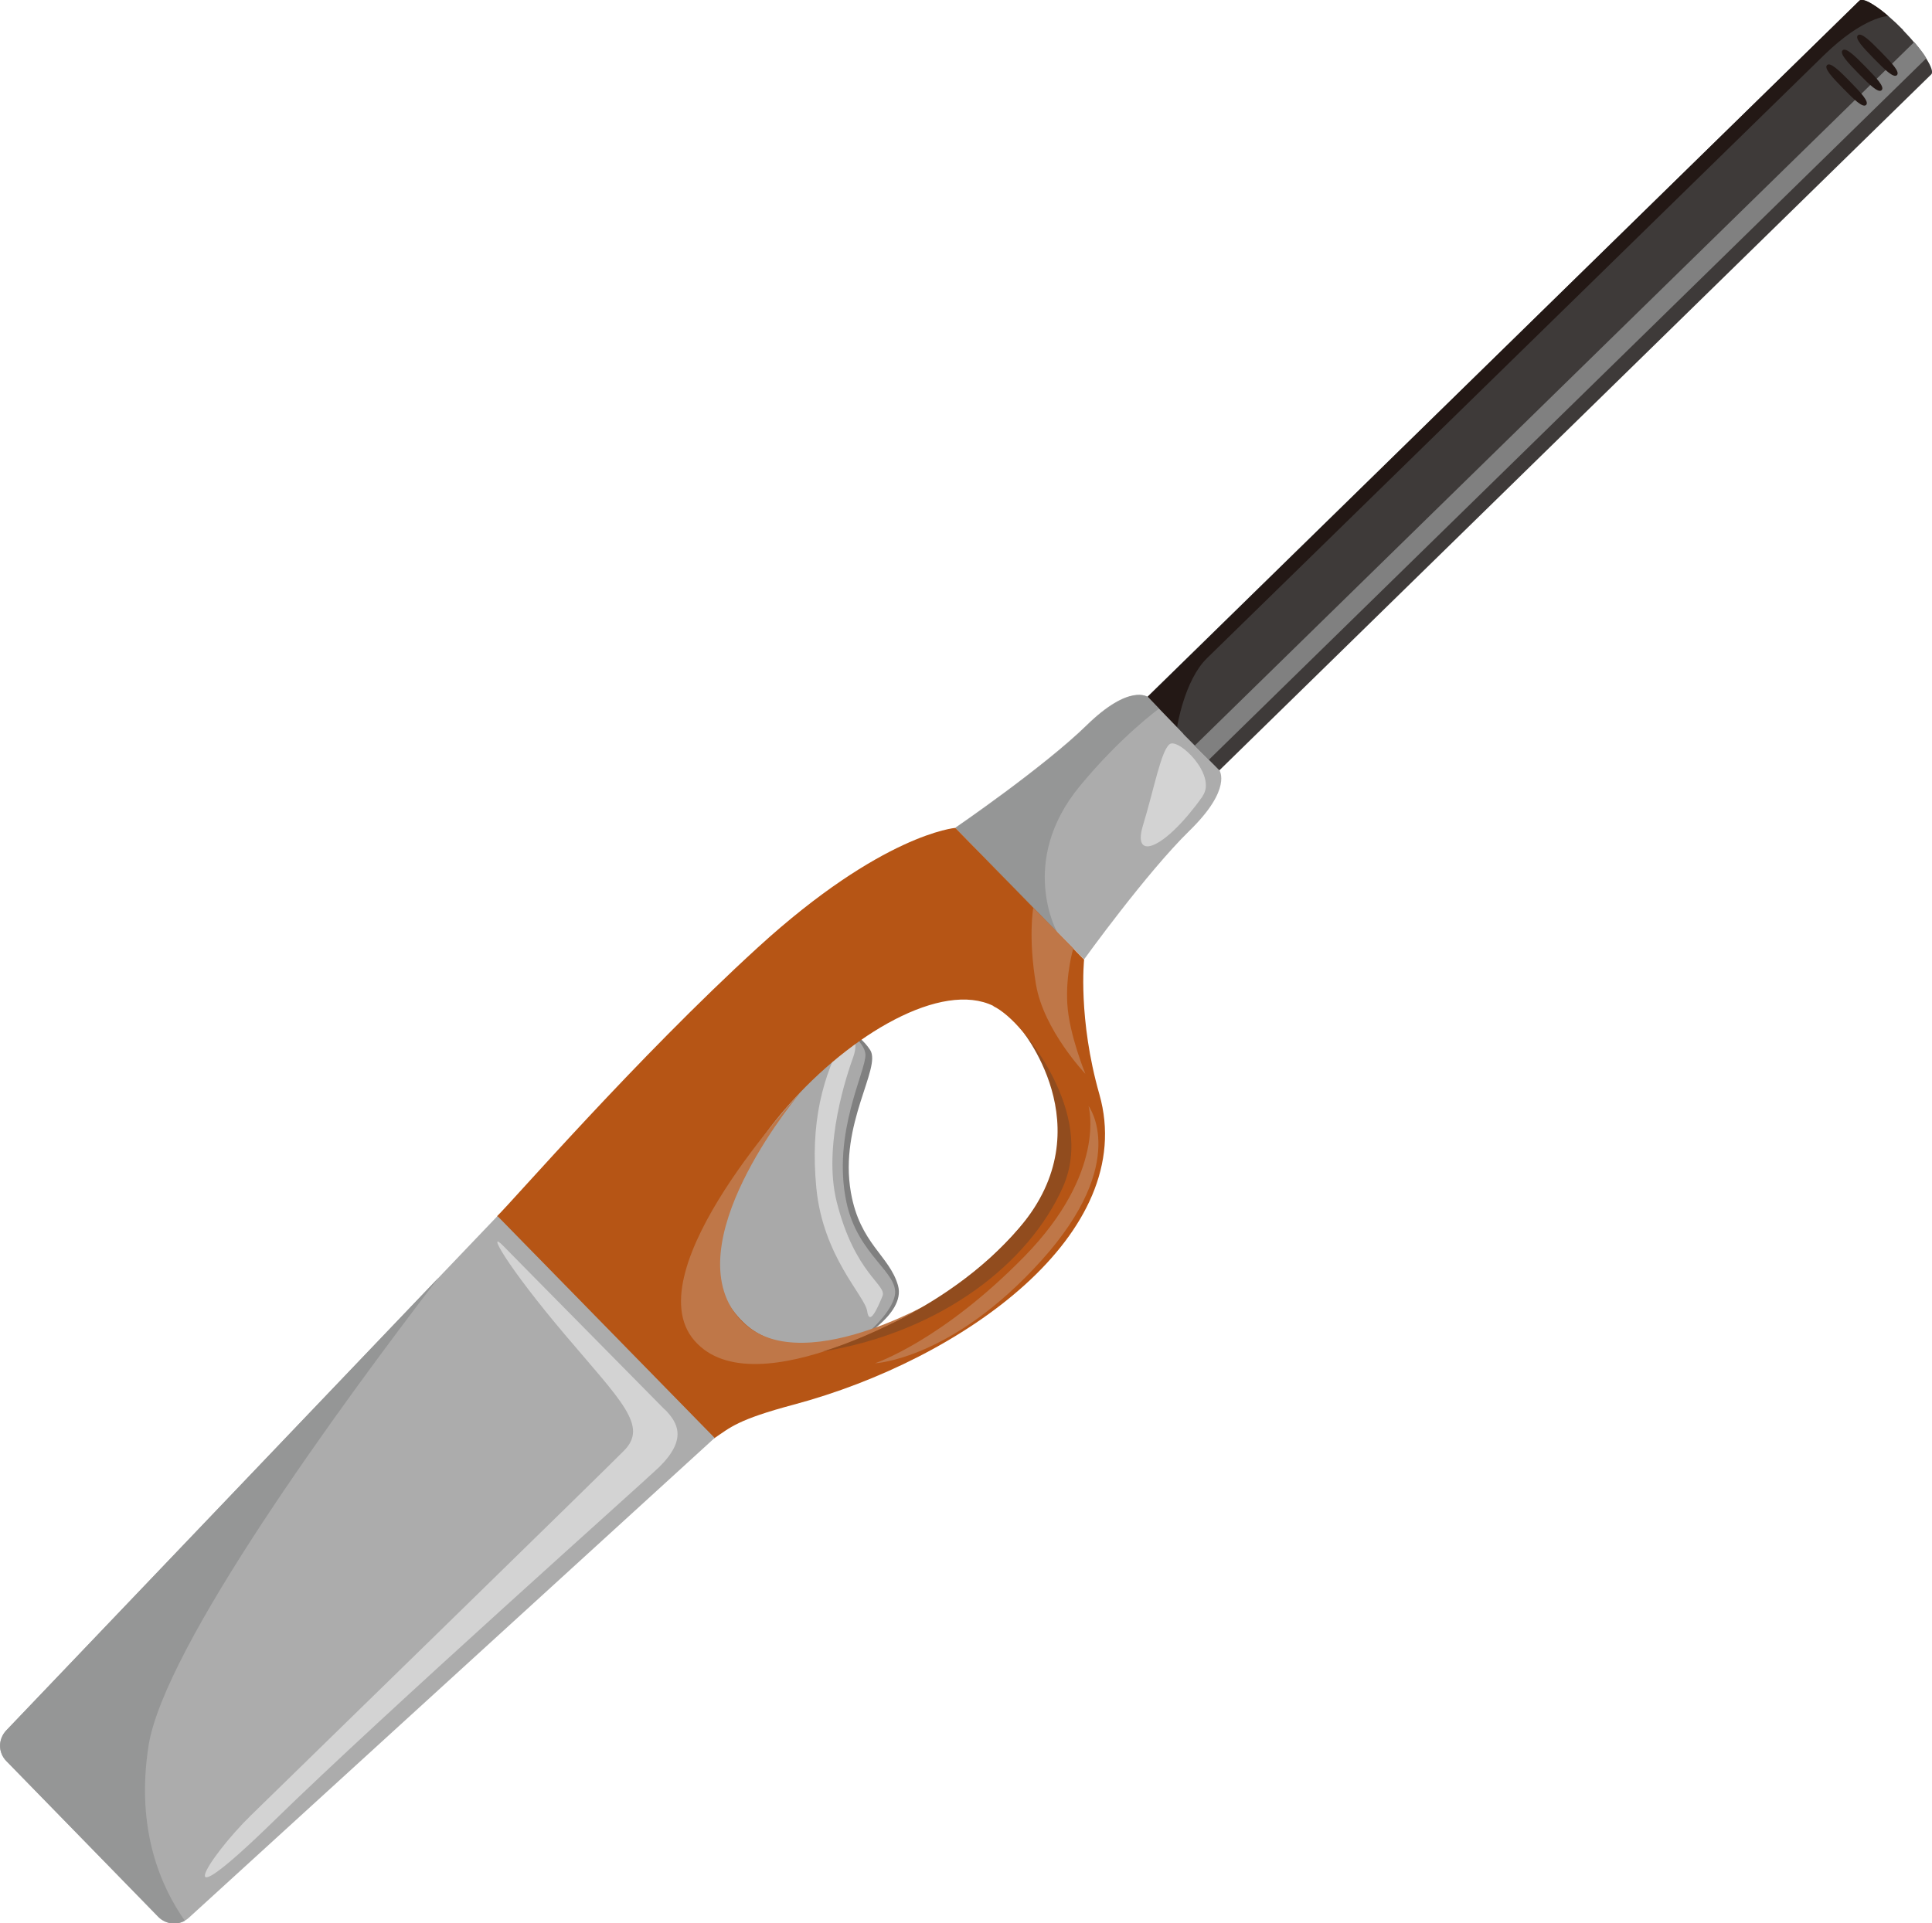
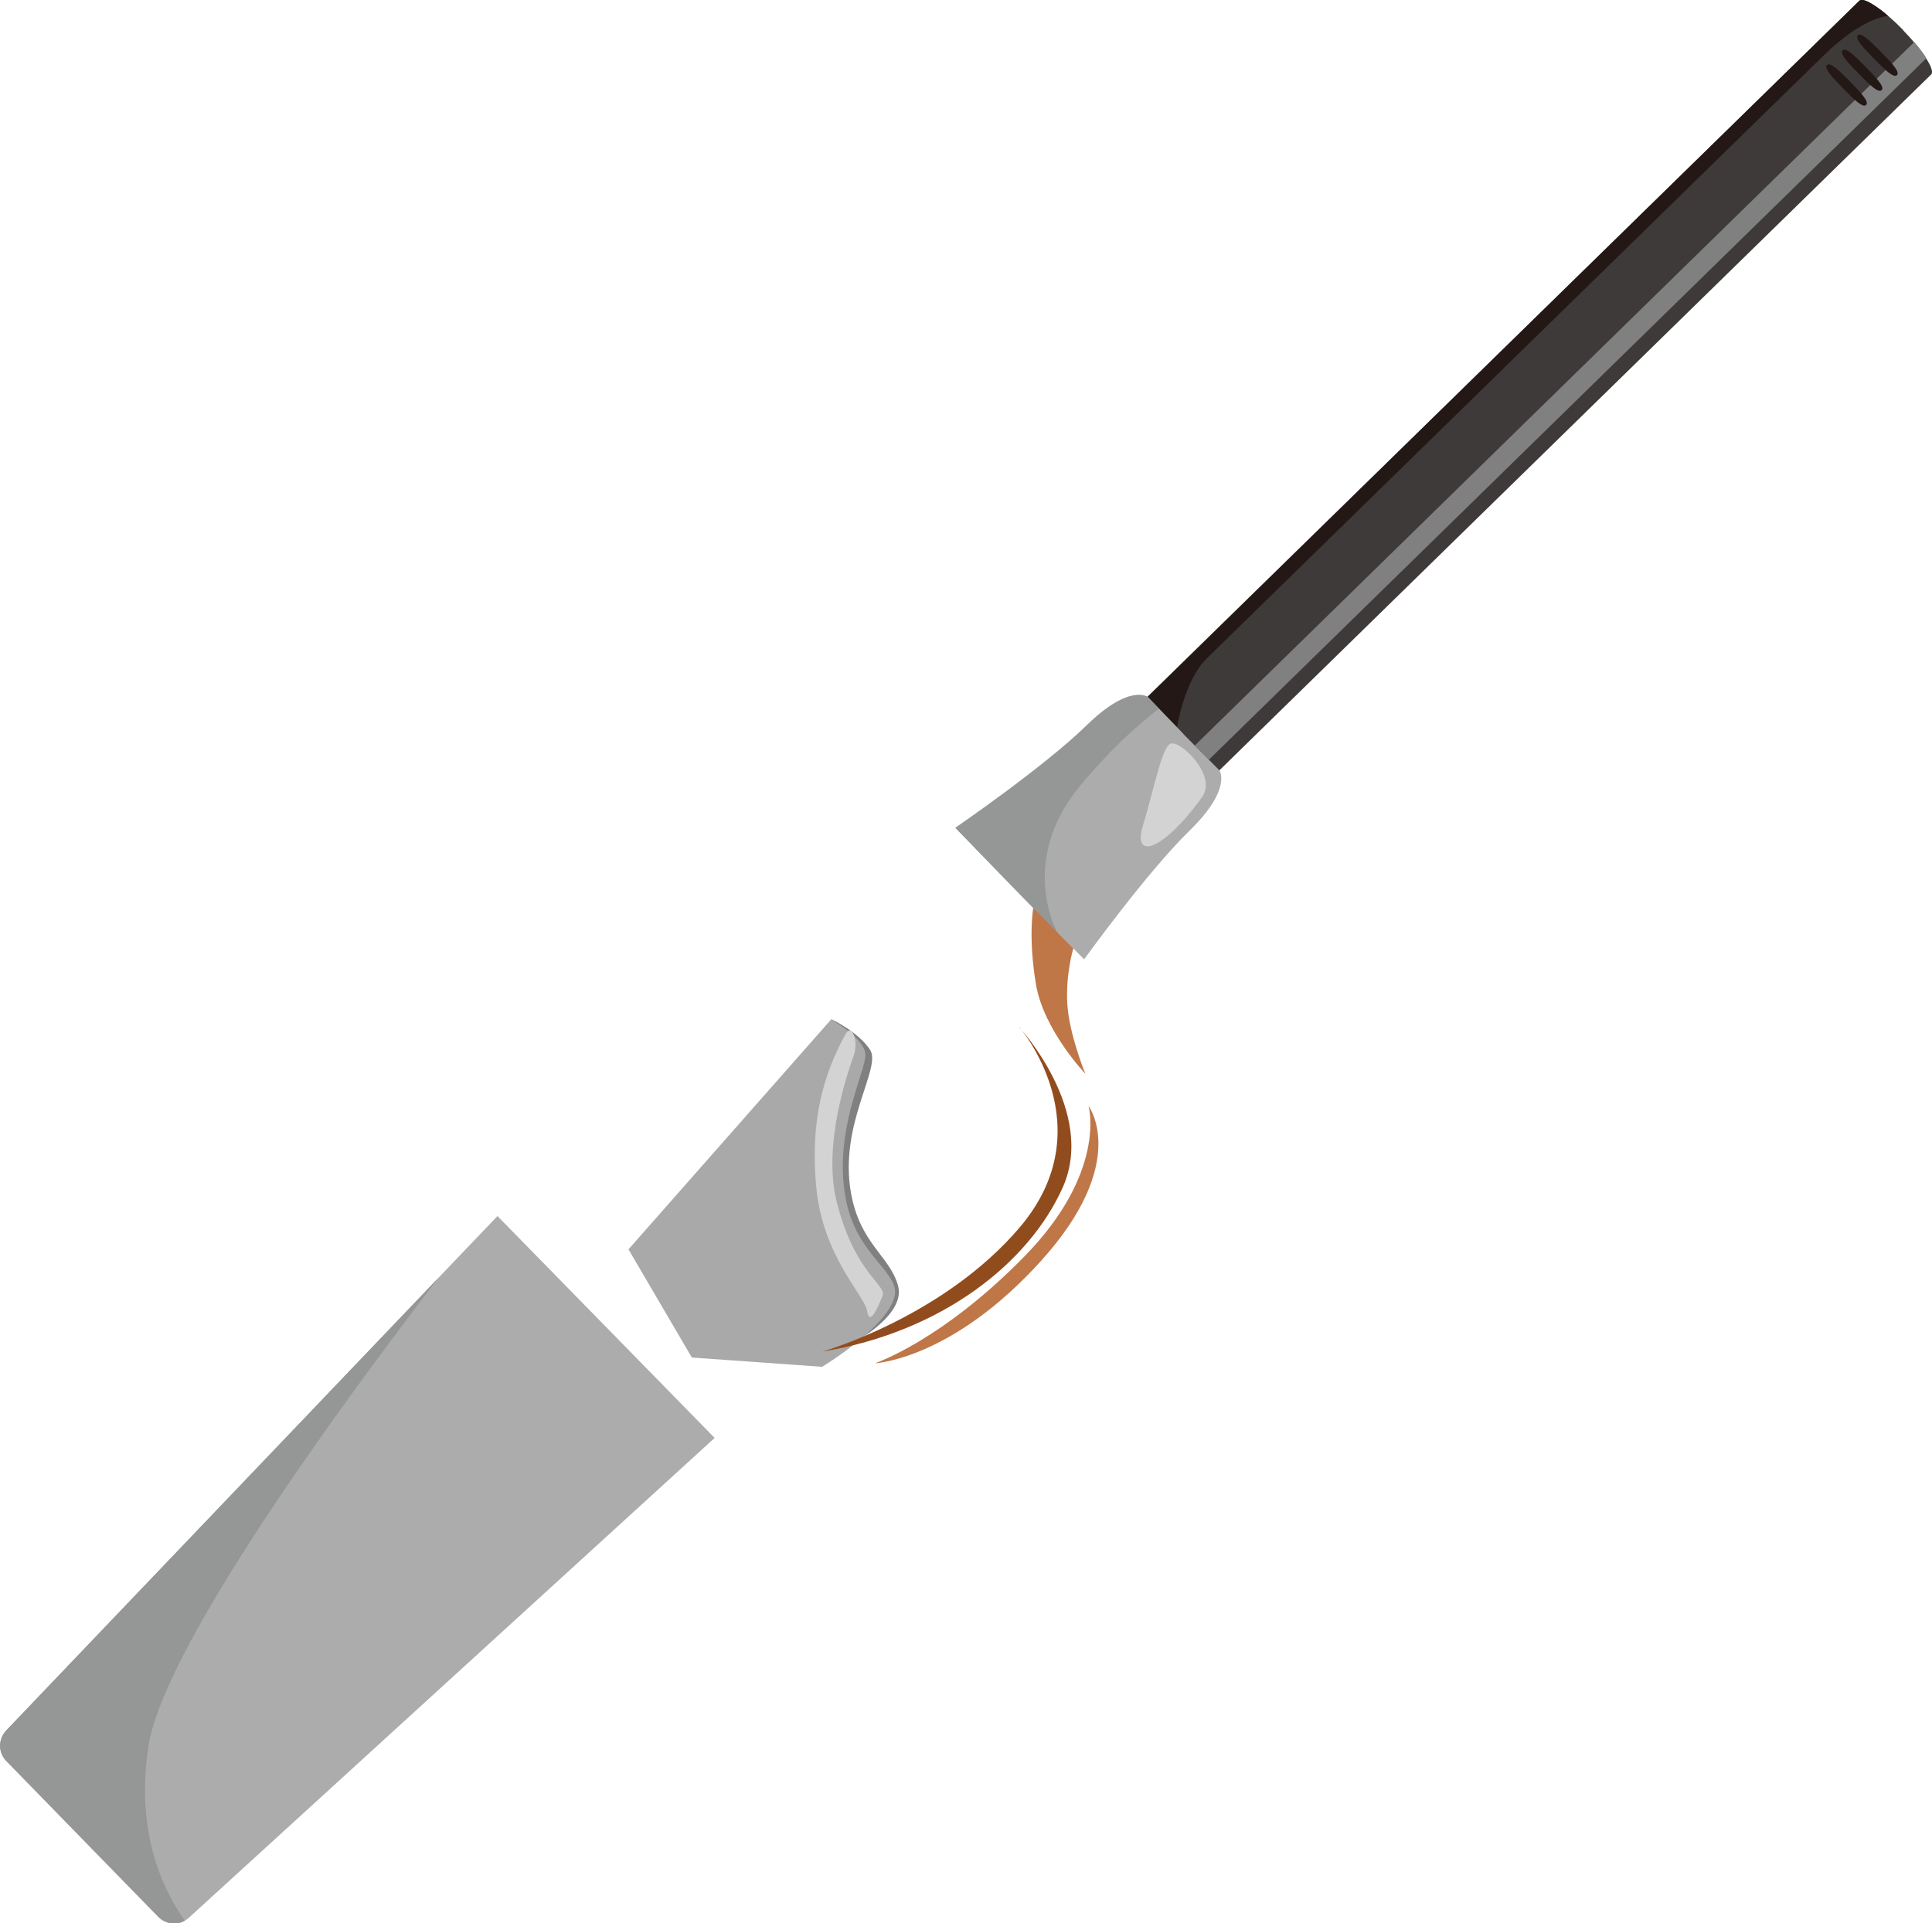
<svg xmlns="http://www.w3.org/2000/svg" id="_レイヤー_2" data-name="レイヤー 2" viewBox="0 0 77.13 76.8">
  <defs>
    <style>
      .cls-1 {
        fill: #3e3a39;
      }

      .cls-2 {
        fill: #231815;
      }

      .cls-3 {
        fill: #bf7748;
      }

      .cls-4 {
        fill: #914c1e;
      }

      .cls-5 {
        fill: #959696;
      }

      .cls-6 {
        fill: #acacac;
      }

      .cls-7 {
        fill: #d3d3d3;
      }

      .cls-8 {
        fill: #b65515;
      }

      .cls-9 {
        fill: #a9a9a9;
      }

      .cls-10 {
        fill: gray;
      }
    </style>
  </defs>
  <g id="_レイヤー_1-2" data-name="レイヤー 1">
    <g>
      <path class="cls-10" d="M33.18,40.71s1.18.83,1.16,1.61c-.03.78-1.59,3.41-.64,6.04.94,2.62,2.23,2.79,1.87,3.54-.36.75-1.57,1.76-1.57,1.76,0,0,2.19-1.13,1.85-2.33-.34-1.19-1.52-1.66-1.88-3.71-.48-2.74,1.23-4.97.77-5.69-.46-.72-1.55-1.23-1.55-1.23Z" />
      <path class="cls-9" d="M33.18,40.71s1.34.75,1.37,1.4c.03.66-1.34,3.13-.76,5.89.45,2.15,2.13,2.82,1.93,3.75-.28,1.25-2.9,2.83-2.9,2.83l-5.2-.37-2.53-4.32,8.09-9.18Z" />
      <path class="cls-7" d="M33.78,41.26c.2-.36.53.26.29.93-.24.67-1.23,3.53-.67,5.79.73,2.91,2.02,3.32,1.83,3.78-.19.46-.52,1.22-.61.6-.09-.62-1.76-2.16-2.03-4.92-.25-2.6.24-4.47,1.18-6.17Z" />
      <path class="cls-1" d="M75.97,1.2c.79.81,1.3,1.61,1.13,1.77l-28.51,27.88-2.87-2.94L74.23.03c.17-.17.95.35,1.75,1.17Z" />
      <path class="cls-10" d="M76.9,2.33l-28.64,28.01-.56-.57L76.42,1.68s.34.38.48.64Z" />
      <path class="cls-2" d="M75.38.64s-.97.01-2.57,1.57c-1.59,1.56-23.73,23.2-24.63,24.08s-1.19,2.75-1.19,2.75l-1.18-1.2L74.23.03s.09-.12.46.1c.42.25.69.51.69.51Z" />
      <path class="cls-6" d="M47.24,29.3l-1.42-1.47s-.72-.55-2.44,1.13c-1.72,1.68-5.24,4.09-5.24,4.09l2.56,2.64,2.58,2.62s2.49-3.46,4.21-5.14c1.72-1.68,1.19-2.41,1.19-2.41l-1.44-1.45Z" />
      <path class="cls-5" d="M38.15,33.06s3.52-2.41,5.24-4.09c1.72-1.68,2.44-1.13,2.44-1.13l.44.46s-1.52,1.1-3.16,3.09c-2.49,3.02-.9,5.85-.9,5.85l-1.5-1.53-2.56-2.64Z" />
      <path class="cls-7" d="M48.01,31.79c.59-.84-.98-2.35-1.32-2.07-.34.27-.61,1.76-1.06,3.24-.45,1.48.89.94,2.38-1.16Z" />
      <path class="cls-2" d="M74.17,1.41c-.13.13.21.49.64.93s.79.79.92.66-.21-.49-.64-.93-.79-.79-.92-.66Z" />
      <path class="cls-2" d="M73.56,2.01c-.13.13.21.49.64.93s.79.79.92.66-.21-.49-.64-.93-.79-.79-.92-.66Z" />
      <path class="cls-2" d="M72.94,2.6c-.13.13.21.49.64.93s.79.79.92.66-.21-.49-.64-.93-.79-.79-.92-.66Z" />
-       <path class="cls-8" d="M28.52,57.43c.64-.43.92-.74,3.17-1.34,6.77-1.81,13.78-6.83,12.2-12.39-.86-3.02-.61-5.38-.61-5.38l-5.14-5.26s-2.91.23-7.88,4.77c-4.84,4.42-9.79,10.13-10.42,10.74l8.67,8.86ZM39.66,40.18c1.33.65,4.44,4.65,1.3,8.54-3.14,3.9-8.86,6.31-11.21,4.15-4.6-4.22,5.79-14.72,9.91-12.7Z" />
-       <path class="cls-3" d="M31.96,43.62s-6.67,7.1-4.24,9.91c2.43,2.82,9.61-1.61,9.61-1.61,0,0-5.99,3.53-8.06.42-2.07-3.11,2.69-8.72,2.69-8.72Z" />
      <path class="cls-4" d="M40.7,41.03s3.08,3.35,1.73,6.38c-1.35,3.03-4.84,5.78-9.59,6.56,0,0,4.83-1.37,7.88-4.97,3.39-4.01-.02-7.98-.02-7.98Z" />
      <path class="cls-3" d="M41.25,36.25s-.21,1.18.11,3.07c.31,1.82,1.97,3.56,1.97,3.56,0,0-.65-1.58-.72-2.79s.24-2.22.24-2.22l-1.6-1.62Z" />
      <path class="cls-3" d="M43.46,44.18s.74,2.62-2.57,6c-3.31,3.38-5.96,4.26-5.96,4.26,0,0,3.07-.14,6.64-4.1,3.56-3.95,1.89-6.17,1.89-6.17Z" />
      <path class="cls-6" d="M28.52,57.43l-20.98,19.15c-.35.32-.89.3-1.22-.03L.25,70.32c-.33-.34-.33-.87,0-1.22l19.61-20.54,8.67,8.86Z" />
      <path class="cls-5" d="M5.93,69.72c-.53,3.37.53,5.68,1.45,6.98-.34.19-.77.13-1.05-.15L.25,70.32c-.33-.34-.33-.87,0-1.22l17.25-18.07c-3.93,5.12-10.94,14.72-11.57,18.68Z" />
-       <path class="cls-7" d="M26.54,56.29c-.93-.95-5.74-5.81-6.44-6.53s.09.75,2.49,3.58c2.22,2.62,3.29,3.6,2.33,4.58-.68.7-13.15,12.86-14.9,14.57-1.75,1.71-3.45,4.49.94.2,4.39-4.29,14.83-13.59,15.35-14.1,1.14-1.12.75-1.78.23-2.31Z" />
    </g>
  </g>
</svg>